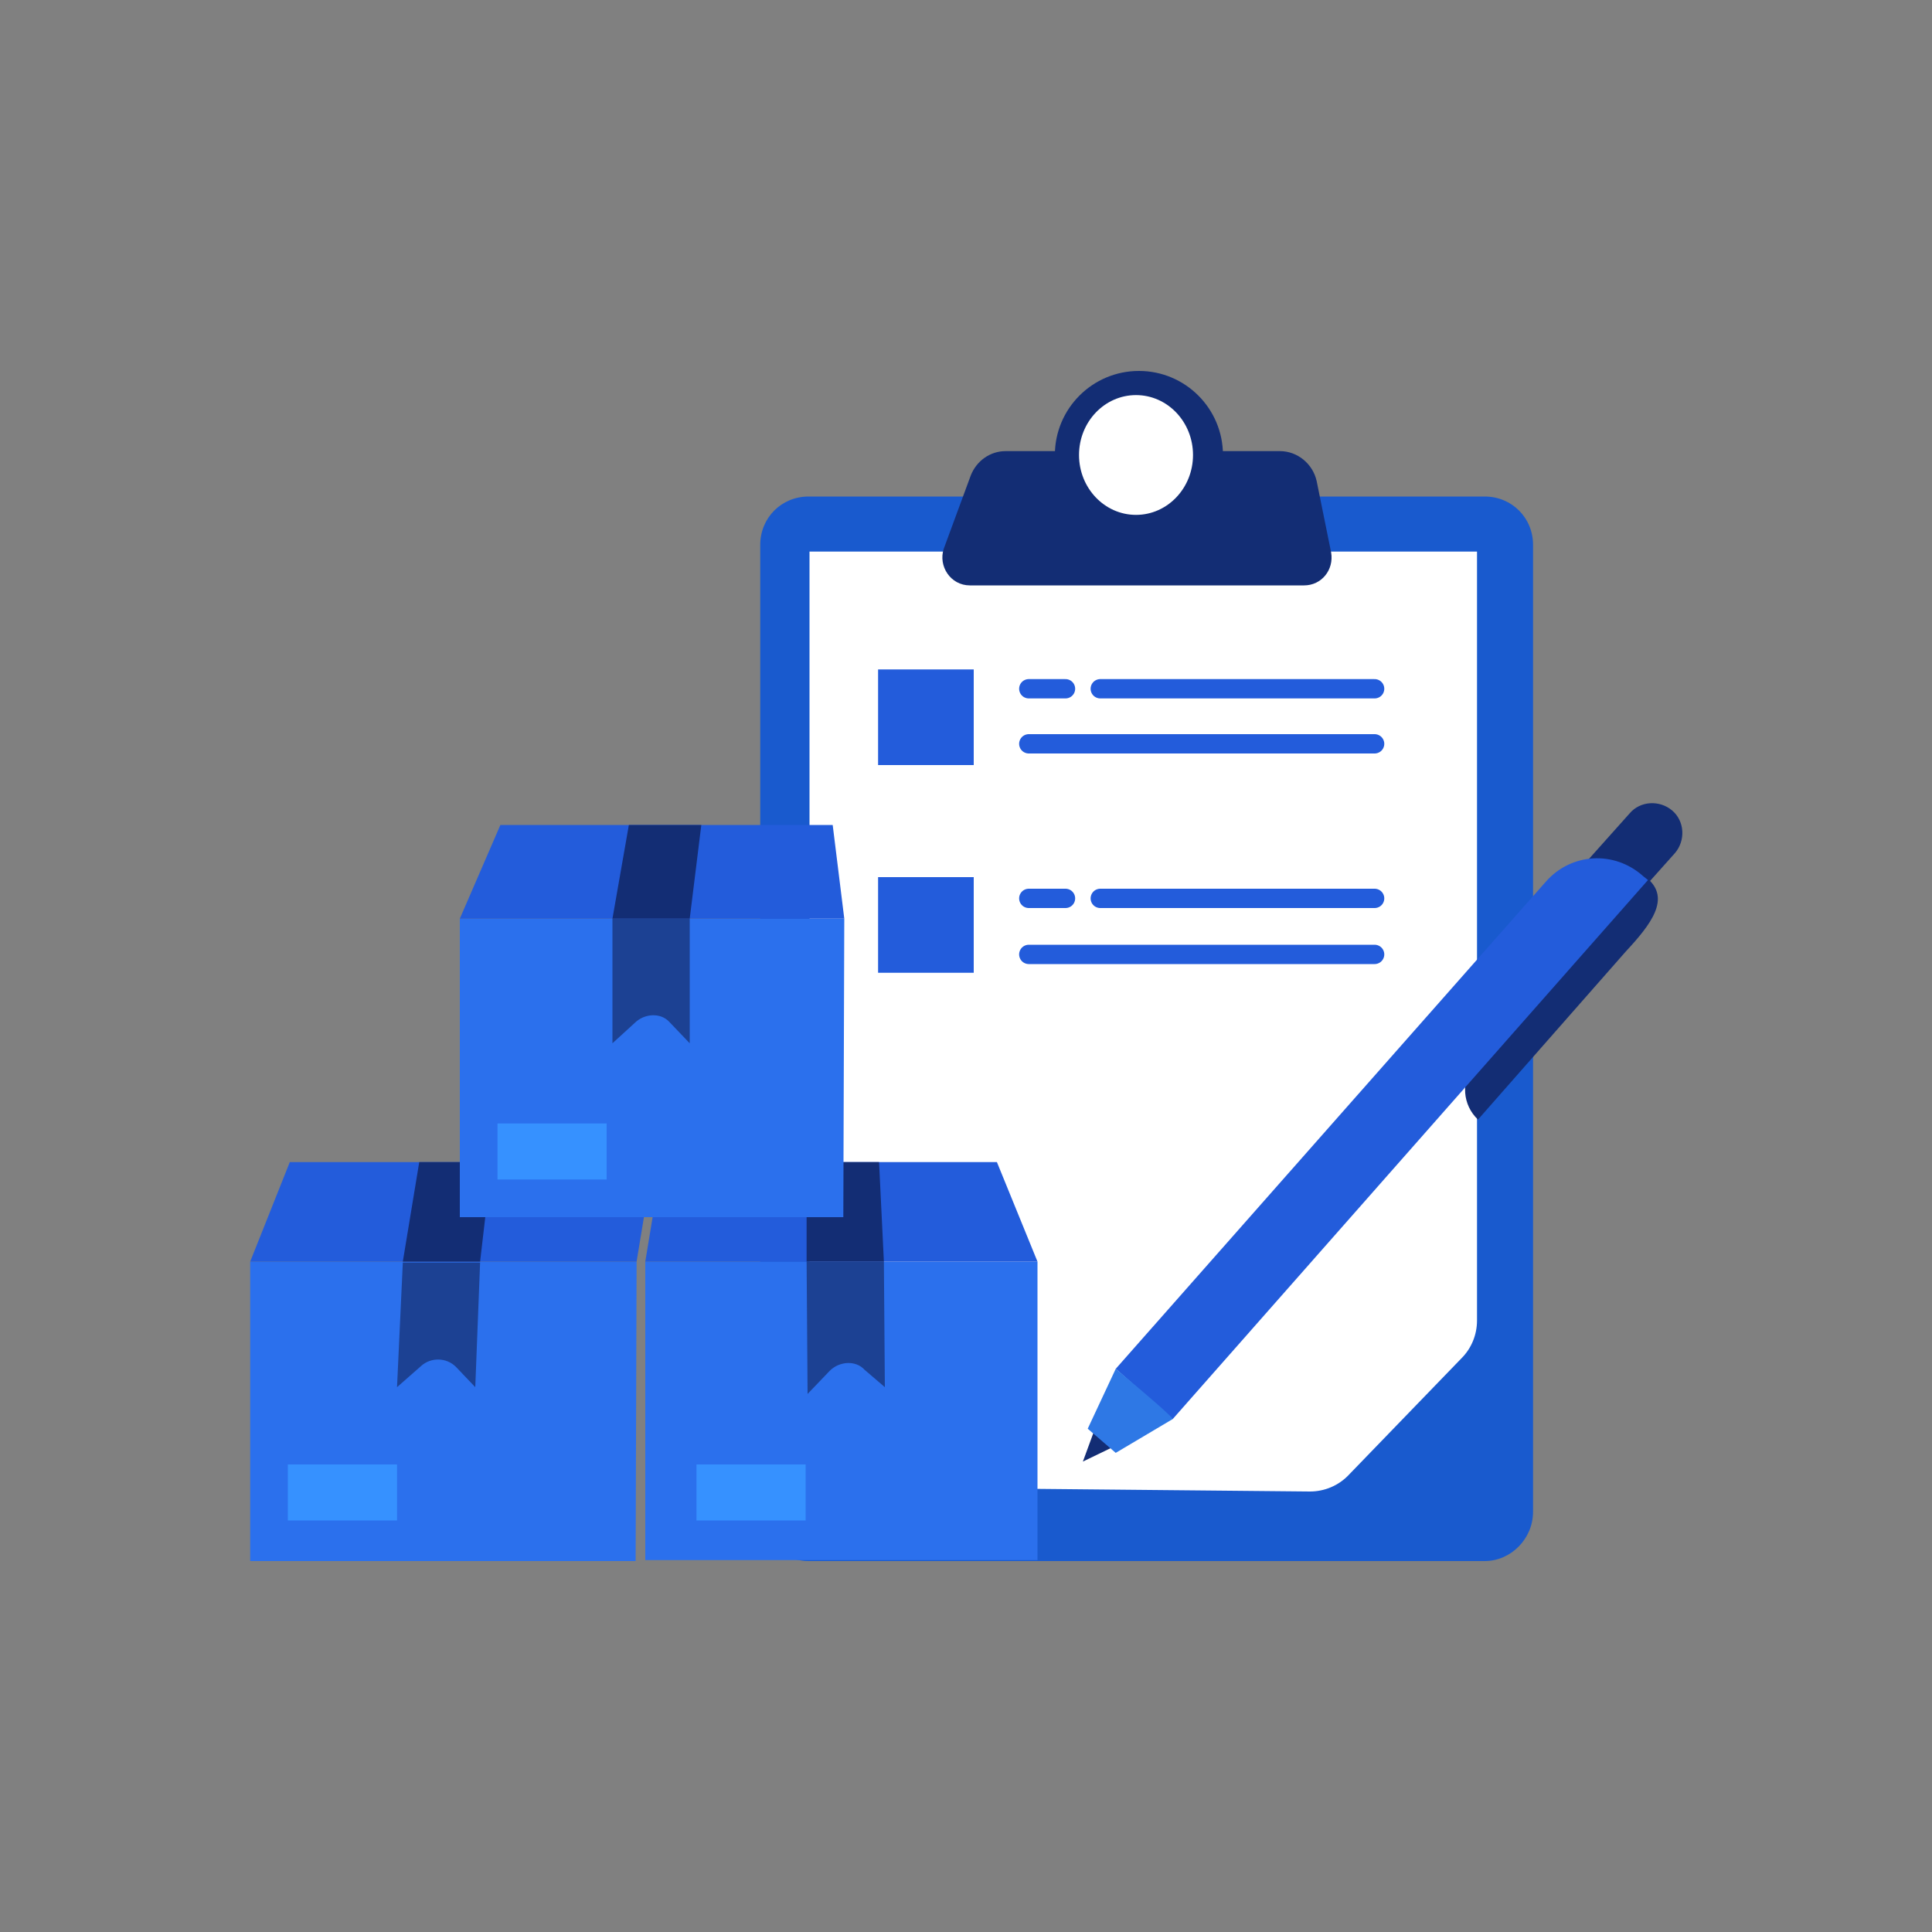
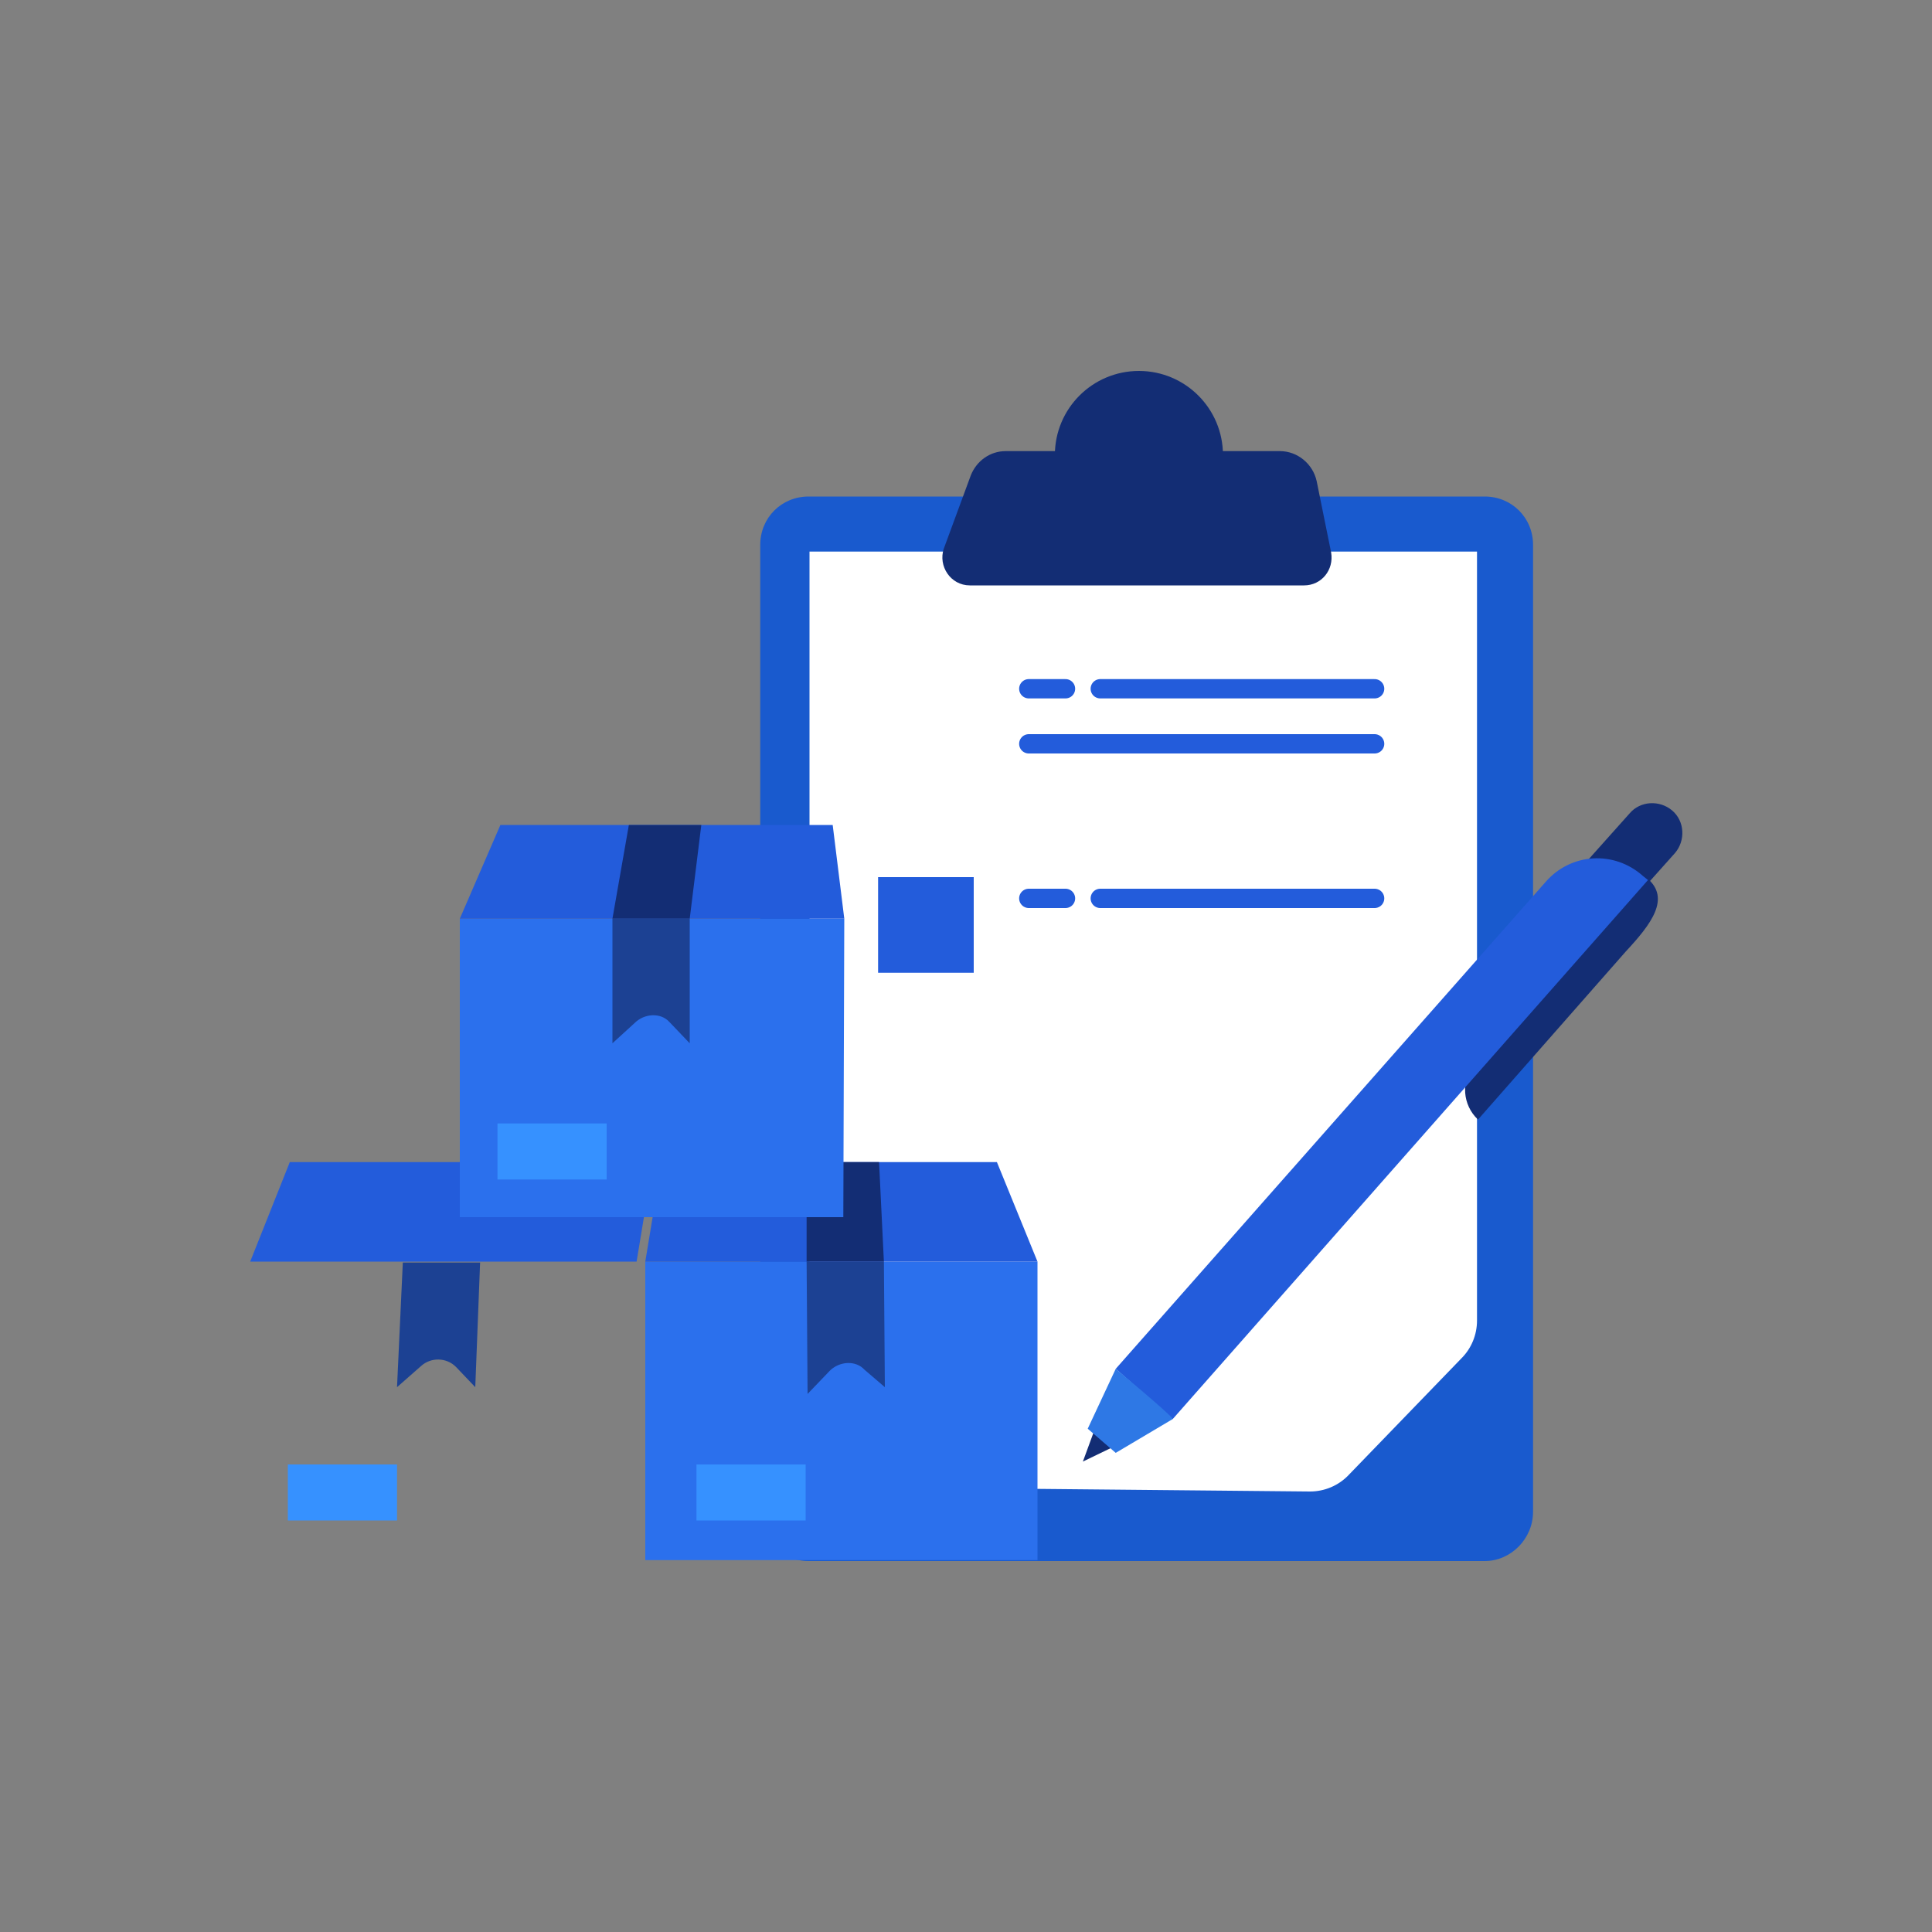
<svg xmlns="http://www.w3.org/2000/svg" version="1.1" id="Layer_1" x="0px" y="0px" viewBox="0 0 200 200" style="enable-background:new 0 0 200 200;" xml:space="preserve">
  <rect x="0" y="0" width="200" height="200" fill="#808080" stroke="none" />
  <style type="text/css">
	.st0{fill:#195ACE;}
	.st1{fill:#FFFFFF;}
	.st2{fill:#132D74;}
	.st3{fill:#235CDB;}
	.st4{fill:none;stroke:#235CDB;stroke-width:2;stroke-linecap:round;stroke-linejoin:round;stroke-miterlimit:10;}
	.st5{fill:#2B70ED;}
	.st6{fill:#1C4193;}
	.st7{fill:#3691FF;}
	.st8{fill:#2E78E5;}
</style>
  <g id="Inventory_Forecast_1_">
    <g>
      <path class="st0" d="M153.7,161.6h-70c-2.8,0-5-2.2-5-5V56.4c0-2.8,2.2-5,5-5h70c2.8,0,5,2.2,5,5v100.1    C158.7,159.3,156.4,161.6,153.7,161.6z" />
      <path class="st1" d="M135.6,154.4l-51.8-0.5V57.1h69.1v79.6c0,1.5-0.6,2.9-1.6,3.9l-11.6,12C138.6,153.8,137.1,154.4,135.6,154.4z    " />
      <circle class="st2" cx="117.9" cy="47.1" r="8.7" />
      <path class="st2" d="M135,60.6h-34.6c-2,0-3.3-2-2.7-3.8l2.8-7.6c0.6-1.5,2-2.5,3.6-2.5h28.4c1.8,0,3.4,1.3,3.8,3.1l1.5,7.4    C138.1,59,136.8,60.6,135,60.6z" />
-       <ellipse class="st1" cx="117.6" cy="47.1" rx="5.9" ry="6.2" />
-       <rect x="90.9" y="69.3" class="st3" width="9.9" height="9.9" />
      <rect x="90.9" y="90.8" class="st3" width="9.9" height="9.9" />
      <line class="st4" x1="106.5" y1="71.3" x2="110.3" y2="71.3" />
      <line class="st4" x1="113.9" y1="71.3" x2="142.3" y2="71.3" />
      <line class="st4" x1="106.5" y1="77" x2="142.3" y2="77" />
      <line class="st4" x1="106.5" y1="93" x2="110.3" y2="93" />
      <line class="st4" x1="113.9" y1="93" x2="142.3" y2="93" />
-       <line class="st4" x1="106.5" y1="98.8" x2="142.3" y2="98.8" />
    </g>
    <g>
-       <polygon class="st5" points="65.8,161.6 25.9,161.6 25.9,130.6 65.9,130.6   " />
      <polygon class="st3" points="25.9,130.6 30,120.3 67.6,120.3 65.9,130.6   " />
-       <polygon class="st2" points="49.7,130.6 50.9,120.3 43.4,120.3 41.7,130.6   " />
      <path class="st6" d="M41.1,143.6l2.5-2.2c1-0.9,2.6-0.9,3.6,0.1l2,2.1l0.5-12.9h-8L41.1,143.6z" />
      <rect x="29.8" y="151.6" class="st7" width="11.3" height="5.8" />
    </g>
    <g>
      <rect x="66.8" y="130.6" class="st5" width="40.6" height="30.9" />
      <polygon class="st3" points="107.4,130.6 103.2,120.3 68.5,120.3 66.8,130.6   " />
      <polygon class="st2" points="91.5,130.6 91,120.3 83.5,120.3 83.5,130.6   " />
      <path class="st6" d="M83.5,130.6l0.1,13.7l2.3-2.4c1-1,2.7-1.1,3.6-0.1l2.1,1.8l-0.1-13H83.5L83.5,130.6z" />
      <rect x="72.1" y="151.6" class="st7" width="11.3" height="5.8" />
    </g>
    <g>
      <polygon class="st5" points="47.6,95.1 87.4,95.1 87.3,126 47.6,126   " />
      <polygon class="st3" points="47.6,95.1 51.8,85.4 86.2,85.4 87.4,95.1   " />
      <polygon class="st2" points="71.4,95.1 72.6,85.4 65.1,85.4 63.4,95.1   " />
      <path class="st6" d="M63.4,95.1V108l2.3-2.1c1-1,2.7-1.1,3.6-0.1l2.1,2.2V95.1H63.4z" />
      <rect x="51.5" y="116.3" class="st7" width="11.3" height="5.8" />
    </g>
    <g>
      <polygon class="st2" points="113.2,148.3 112.1,151.3 115,149.9   " />
      <path class="st2" d="M164.8,93.3L164.8,93.3c-1.3-1.1-1.4-3.1-0.3-4.4l4.2-4.7c1.1-1.3,3.1-1.4,4.4-0.3l0,0    c1.3,1.1,1.4,3.1,0.3,4.4l-4.2,4.7C168,94.3,166.1,94.4,164.8,93.3z" />
      <path class="st2" d="M153,115.9L153,115.9l15.3-17.4c2.6-2.8,4.7-5.5,2.2-7.6l-0.5-0.4l-17.4,19.7    C151.2,111.9,151.4,114.4,153,115.9z" />
      <path class="st3" d="M121.4,146.9l-5.9-5.2L160,91.3c2.6-3,7.1-3.3,10.1-0.6l0.5,0.4L121.4,146.9z" />
      <path class="st8" d="M121.4,146.9l-5.9,3.5l-2.9-2.5l2.9-6.2C115.6,141.8,121.4,146.6,121.4,146.9z" />
    </g>
  </g>
</svg>